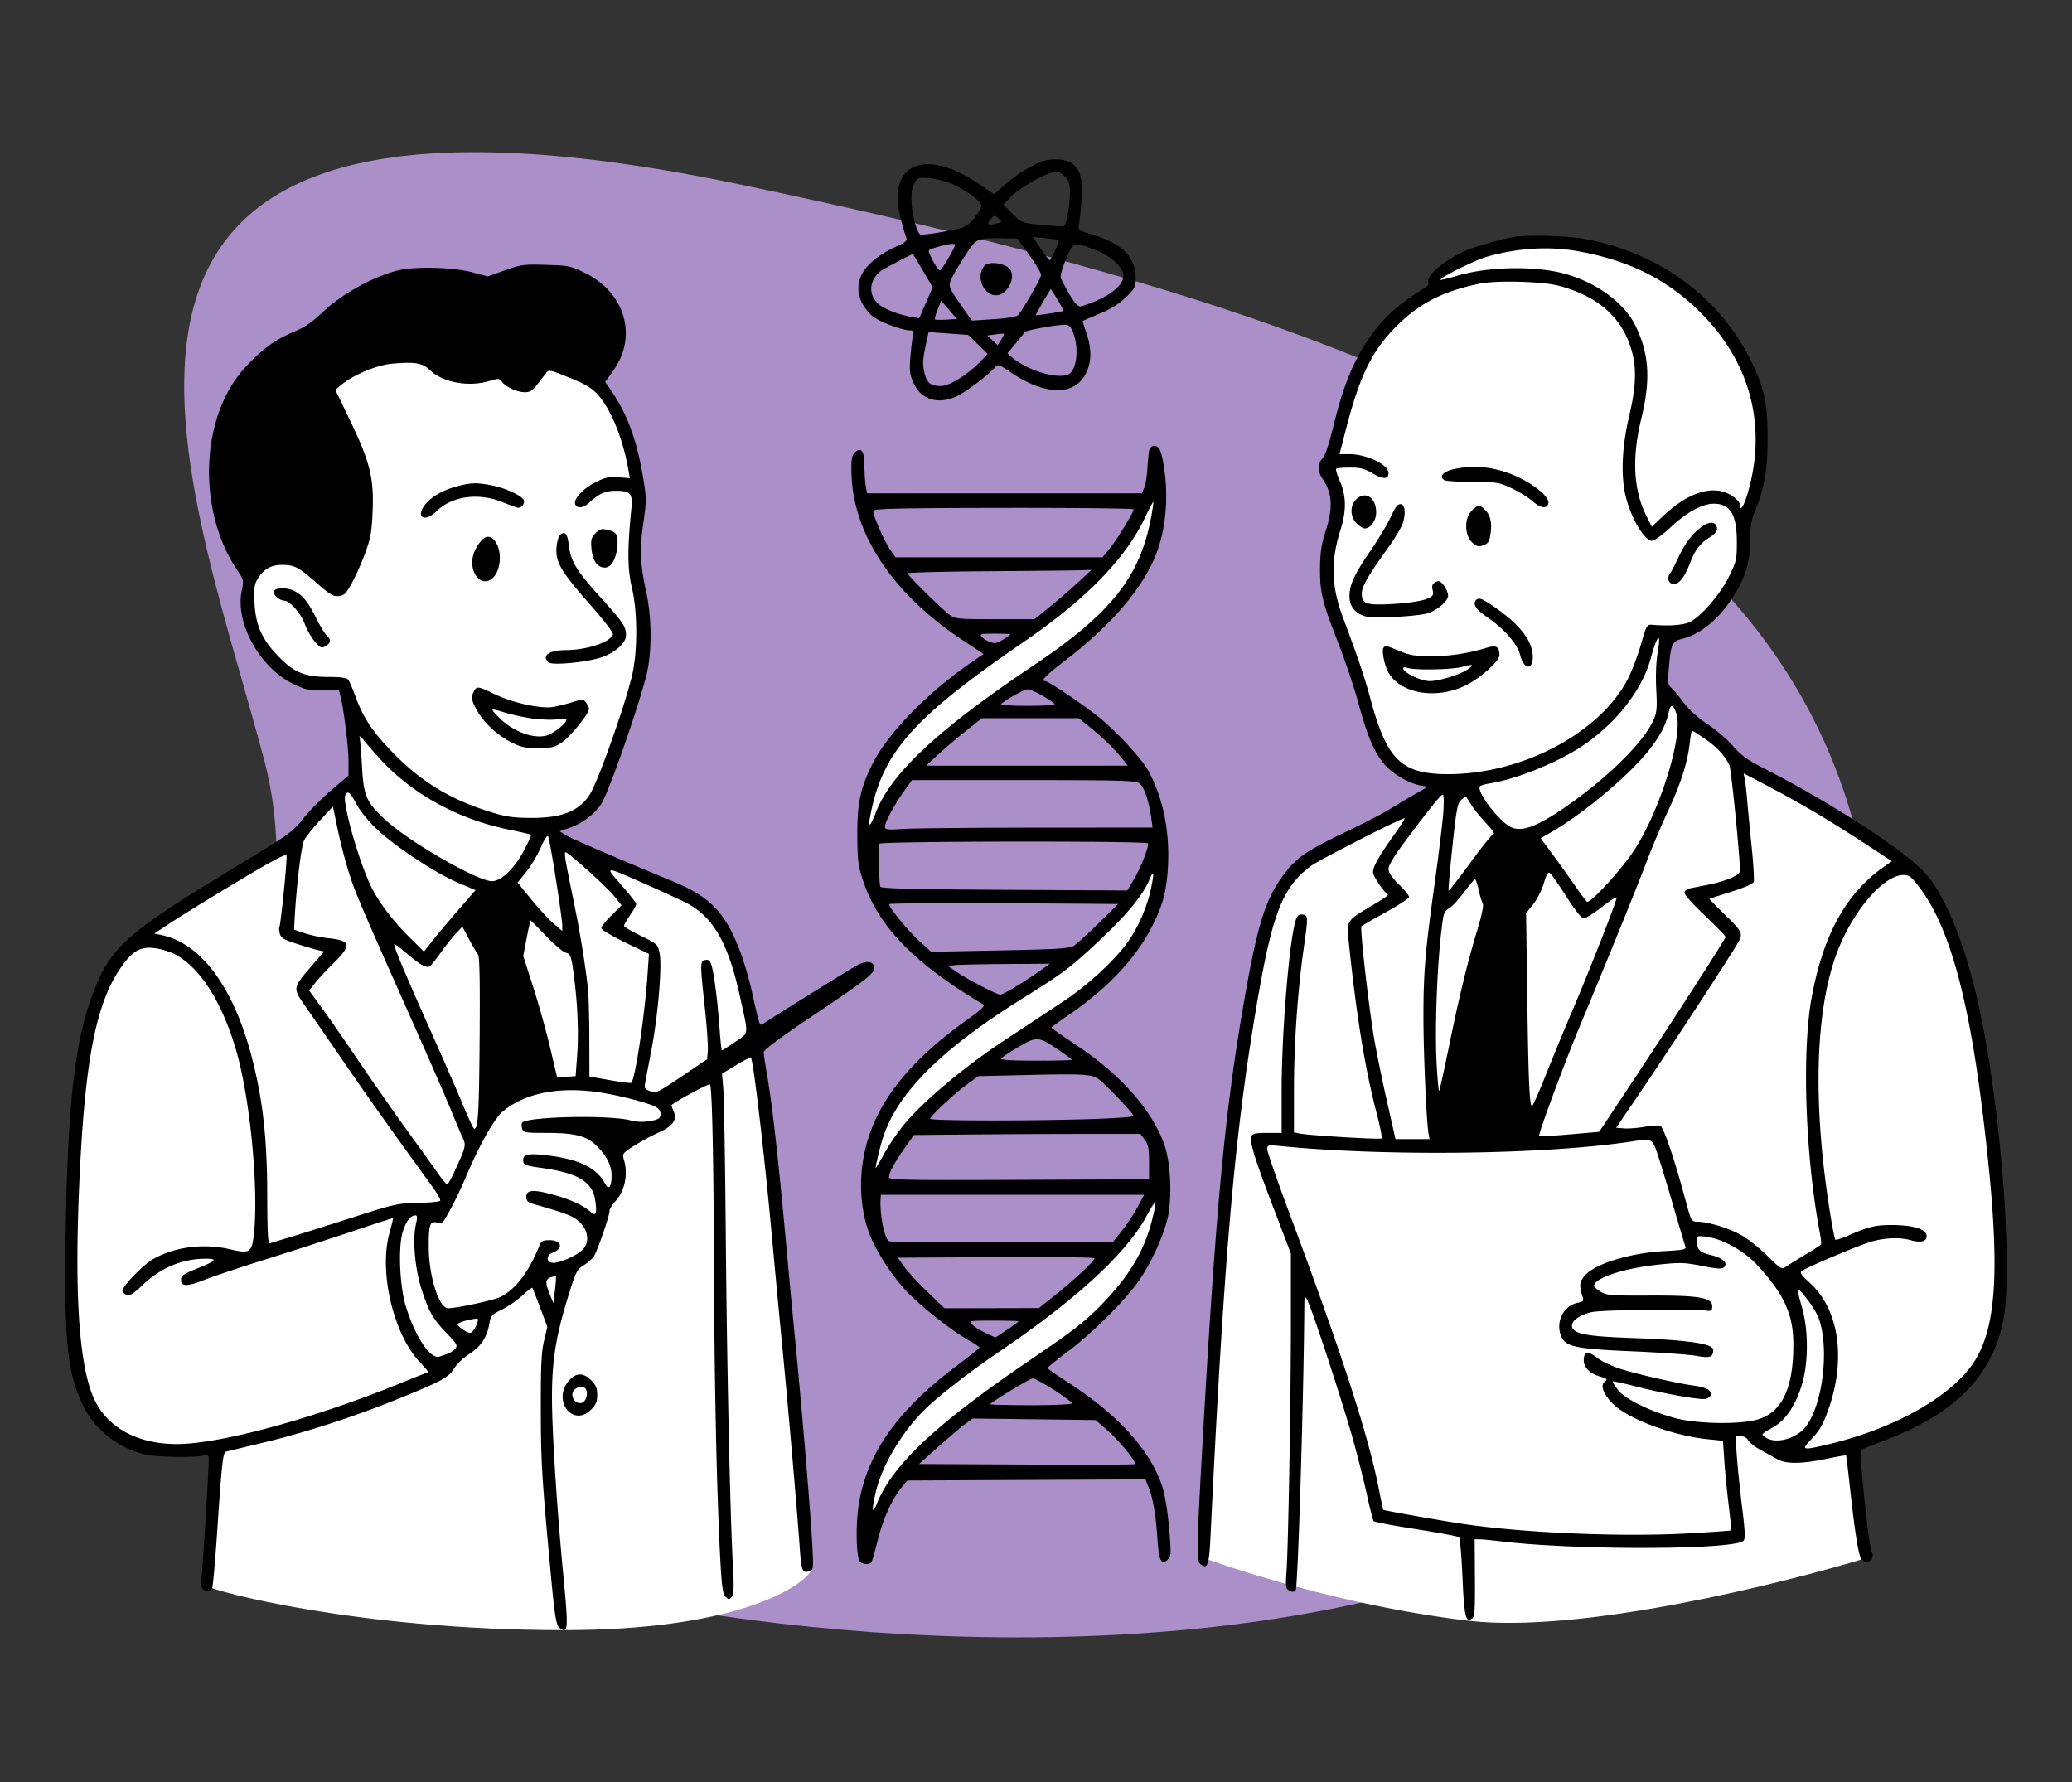
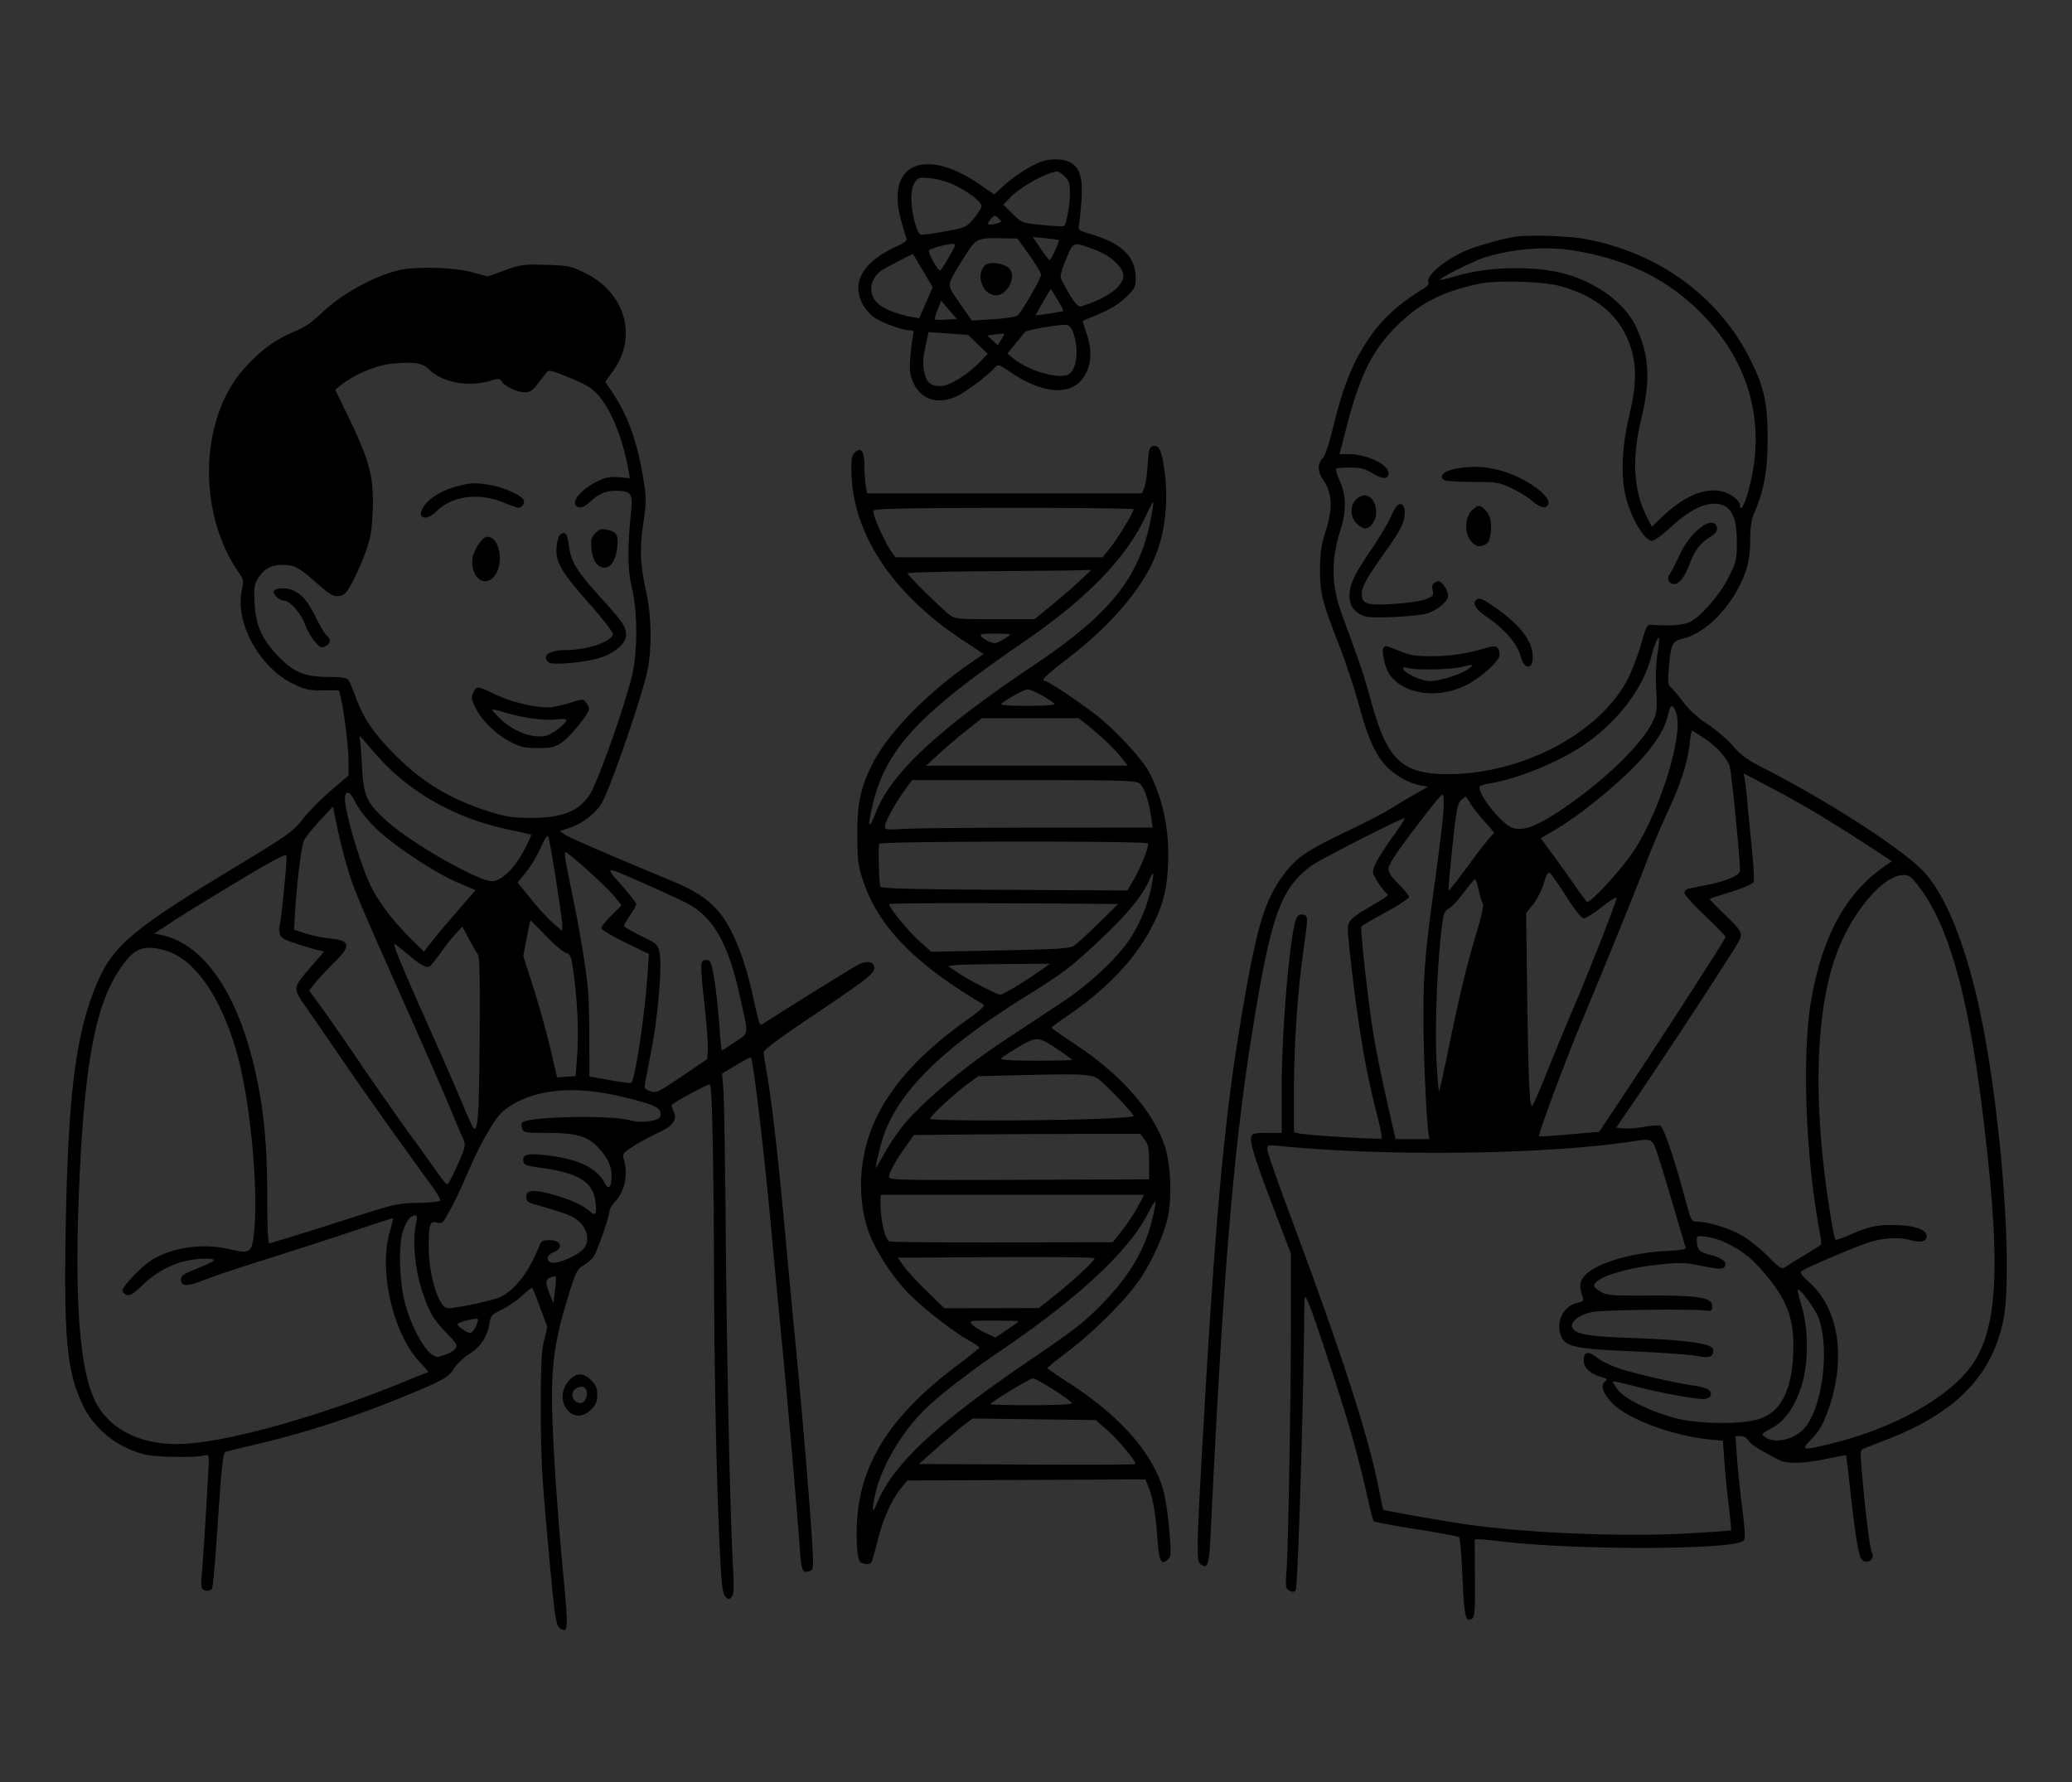
<svg xmlns="http://www.w3.org/2000/svg" width="286" height="246" viewBox="0 0 286 246" fill="none">
  <rect x="0" y="0" width="286" height="246" fill="#333333" stroke="none" />
-   <path fill-rule="evenodd" clip-rule="evenodd" d="M39.92 204.589c-36.72-25.53 7.258-59.361-3.485-99.813C25.692 64.323-.33 4.007 102.33 25.499 206.345 47.275 272.316 75.315 256.725 162.17c-15.59 86.854-180.086 67.949-216.805 42.419z" fill="#AB8FC8" />
-   <path d="M44.184 63.978l1.654 10.407-4.962 1.095-6.617 3.286v6.572l3.309 6.025 4.962 3.286h4.962l1.103 3.834.55 9.311-4.41 3.286-3.86 4.929-5.513 3.286-11.578 7.12-3.308 2.739-4.962 4.381-2.757 7.668-1.654 6.572L10 160.92v20.812l1.103 9.311 3.308 6.025 7.719 3.286 6.616-.548 1.103.548c-.552 6.024-1.544 18.183-1.103 18.621.551.548 20.4 6.025 49.07 6.025 22.936 0 32.346-5.477 34.184-8.215l-.551-6.025-2.206-24.646-2.205-20.812-1.654-17.527-2.206-11.501-2.205-5.477-2.205-4.382-3.308-2.738-11.027-4.382-7.168-3.286-1.103-2.191 4.962-2.19 2.206-3.286 2.205-5.477 2.757-9.311 1.103-7.12-1.103-5.477-.551-4.93.55-7.667-.55-4.382-2.206-6.024-3.308-4.93v-2.19l-7.719-2.739L64.584 47l-15.438 1.643-7.719 6.572 2.757 8.763zM205.05 35.093l-4.95 2.187-1.65 1.64v1.094l-4.4 2.734-3.85 3.827-3.3 6.014-2.2 6.561-1.65 5.468 1.65 5.467-1.65 6.014v4.92l2.75 8.749 2.75 7.654 2.75 7.654 4.4 2.734 2.75.547-.55 1.64-8.8 4.374-9.35 4.921-3.3 3.827-2.75 11.481-2.75 13.669-1.65 14.762-1.1 14.762-1.1 18.589-1.1 18.589c5.867 2.187 21.45 6.999 36.85 8.748 15.4 1.75 43.083-5.103 55-8.748l-1.65-11.481-.55-4.374 4.4-1.64 6.6-3.281 4.4-3.28 2.75-3.281 1.65-3.28.55-5.468v-8.201l-.55-12.575-1.65-13.668-2.75-9.842-2.2-6.561-2.2-4.92-3.3-3.281-4.95-3.827-13.75-7.654-5.5-3.827-2.75-2.734-3.3-2.734-2.2-2.187h-1.1l-.55-3.827.55-2.734.55-2.733 3.3-.547 3.3-2.734 2.2-3.28 1.65-4.92v-3.281l2.2-7.108V57.51l-1.1-3.827-1.65-3.828-3.3-5.467-5.5-4.92-5.5-2.734-4.95-2.187-4.4-.547h-6.05l-5.5 1.093zm-44.61 36.301L159.88 67l-3.92 7.14-5.04 5.493-7.28 6.59-11.76 8.24-8.4 7.139-3.92 6.591-.56 5.493 1.12 1.647 3.36-7.14 3.92-3.845 6.72-5.492 7.28-5.492 12.32-8.788 3.92-5.493 2.8-7.69zm-1.12 53.826l1.12-5.493-1.12-.549-1.68 3.845-8.96 8.788-9.52 6.041-5.6 4.394-7.28 5.493-4.48 5.492-2.24 7.689.56 2.197 2.8-4.394 5.04-6.041 5.04-3.845 7.28-5.492 12.88-8.239 3.36-4.394 2.8-5.492zm.56 45.587l1.12-5.493-.56-.549-3.36 4.394-3.92 3.845-3.92 4.394-7.84 6.041-10.64 7.141-5.6 5.492-3.92 5.492-1.68 4.944V212l3.36-6.591 4.48-5.492 6.72-5.493 7.28-4.943 11.2-8.239 3.92-4.943 3.36-5.492z" fill="#fff" />
  <path fill-rule="evenodd" clip-rule="evenodd" d="M143.936 22.245c-1.301.394-3.801 1.951-5.293 3.297l-1.422 1.283-1.932-1.33c-7.622-5.247-12.994-2.93-10.959 4.726.312 1.175.66 2.347.773 2.605.162.369-.133.624-1.381 1.198-4.545 2.088-6.212 4.882-4.695 7.867.311.611.981 1.428 1.49 1.816.981.747 4.043 1.891 5.062 1.891.519 0 .583.116.431.783-.098.43-.257 1.752-.354 2.937-.147 1.809-.082 2.365.41 3.48 1.04 2.36 3.354 3.099 5.973 1.906 1.222-.557 4.245-2.819 5.231-3.915.505-.562.526-.556 2.322.653 4.704 3.166 8.711 3.215 10.289.126.802-1.57.827-3.454.075-5.6-.31-.887-.534-1.637-.497-1.67.037-.032 1.08-.479 2.316-.993 1.524-.633 2.69-1.361 3.617-2.258 1.257-1.215 1.369-1.434 1.369-2.67 0-2.867-1.848-4.733-5.904-5.962-2.053-.621-2.072-.636-1.912-1.482.089-.47.24-2.017.337-3.44.202-2.983-.248-4.4-1.623-5.115-.863-.447-2.492-.505-3.723-.133zm3.05 2.126c.571.573.697.982.697 2.264 0 1.69-.482 4.354-.826 4.567-.116.073-1.478.004-3.027-.152-2.812-.285-2.815-.286-4.081-1.547l-1.267-1.263.906-.939c1.467-1.518 5.173-3.57 6.534-3.616.203-.007.681.302 1.064.686zm-15.42 1.088c2.056.96 3.92 2.384 3.909 2.985-.004.273-.488 1.053-1.073 1.733-1.041 1.208-1.135 1.25-4.035 1.782-1.632.3-3.123.487-3.311.414-.508-.194-1.236-2.99-1.257-4.828-.013-1.062.145-1.856.466-2.348.454-.696.592-.734 2.14-.593.911.082 2.333.467 3.161.855zm5.896 5.414c-1.138.296-1.365.084-.701-.652.493-.546.543-.55 1.062-.079.531.483.522.5-.361.73zM208.96 32.7c-1.736.305-5.177 1.273-6.43 1.809-3.175 1.358-5.881 3.664-5.338 4.548.086.138-.2.469-.634.736-3.341 2.054-5.549 4.016-7.302 6.49-2.418 3.409-3.825 6.824-5.272 12.794-.553 2.285-1.088 3.854-1.429 4.197-.689.69-.697 1.806-.022 2.781 1.372 1.979 1.494 4.03.435 7.305-.567 1.755-.743 2.9-.763 4.983-.033 3.372.286 4.696 2.511 10.394.978 2.506 2.243 6.286 2.811 8.4 1.2 4.471 2.244 6.884 3.656 8.453 1.167 1.297 3.26 2.516 4.817 2.806l1.082.201-2.075 1.193c-1.142.655-2.637 1.55-3.324 1.989-.687.438-3.334 1.798-5.883 3.023-5.495 2.641-6.82 3.544-8.539 5.823-2.702 3.583-3.78 7.166-5.869 19.509-2.342 13.842-3.588 27.212-5.255 56.381-.97 16.962-1.018 18.882-.484 19.326 1.02.85 1.242.257 1.439-3.856 1.794-37.272 3.213-54.087 5.994-71.022 2.409-14.666 3.723-18.271 7.8-21.392 1.081-.828 12.81-6.812 12.992-6.629.062.062-.514.984-1.28 2.049-2.388 3.319-3.255 4.909-3.049 5.59.193.64 1.451 2.473 1.916 2.793.273.188.104.311-2.803 2.042-2.597 1.547-2.774 1.821-2.558 3.953 1.059 10.432 2.281 18.022 3.901 24.228.482 1.845.798 3.434.701 3.531-.181.182-9.941-.403-11.321-.678l-.78-.156.002-6.015c.002-6.166.504-13.455 1.327-19.257.644-4.538.64-4.68-.123-4.789-.465-.067-.711.103-.91.629-.896 2.364-1.998 15.438-1.998 23.696v5.807h-1.995c-1.581 0-2.031.096-2.172.464-.284.742.395 2.954 3 9.787l2.444 6.407v9.397c0 10.755-.356 31.054-.605 34.499-.153 2.127-.119 2.348.402 2.628.421.226.645.213.863-.051.307-.371 1.102-26.324 1.193-38.927.013-1.764.032-1.816.417-1.105.626 1.156 4.789 13.82 6.222 18.931.708 2.521 1.615 6.109 2.016 7.973.401 1.863.823 3.484.939 3.601.116.117 2.758.611 5.871 1.098 3.114.487 5.767.985 5.897 1.106.13.122.343 2.622.473 5.556.24 5.413.431 6.243 1.308 5.687.377-.238.437-1.069.407-5.617l-.035-5.338h.657c.361 0 1.675.124 2.919.276 10.27 1.254 32.225 1.201 33.529-.08.269-.265.229-1.264-.188-4.61-.293-2.349-.619-5.52-.726-7.047l-.193-2.776h.726c.436 0 .847.227 1.03.569.167.314.949.923 1.737 1.353.788.43 1.837 1.007 2.33 1.28 1.18.656 3.326.635 6.699-.064 1.475-.305 2.71-.527 2.744-.493.034.034.269 1.983.524 4.332.667 6.157 1.201 9.52 1.585 9.985.718.869 1.971.05 1.442-.941-.271-.508-.916-5.77-1.402-11.426-.217-2.532-.2-2.677.354-2.903.32-.131 1.795-.709 3.277-1.285 9.312-3.617 14.29-8.697 15.885-16.211 1.396-6.576-.134-27.891-3.014-42.001-1.993-9.76-4.938-17.111-8.146-20.331-3.249-3.261-13.21-9.646-22.172-14.212-1.971-1.005-2.872-1.671-3.954-2.926-.771-.893-2.339-2.238-3.486-2.99-1.338-.876-2.532-1.958-3.334-3.02-.687-.91-1.465-1.835-1.729-2.056-.404-.34-.45-.736-.297-2.563.296-3.516.424-3.786 1.986-4.186 2.599-.666 5.331-3.053 7.253-6.337 1.46-2.493 2.001-4.476 2.001-7.327 0-1.64.157-2.716.522-3.579 1.406-3.325 1.874-5.907 1.876-10.346.002-5.047-.502-7.257-2.575-11.285-4.419-8.589-12.787-14.55-22.911-16.322-2.31-.404-7.808-.542-9.537-.239zm-66.89 2.504c.897 1.253 1.632 2.48 1.636 2.729.005.445-2.565 4.92-3.209 5.587-.191.197-1.613.426-3.34.538l-3.007.194-1.281-1.82c-2.041-2.897-2.058-2.951-1.347-4.327.339-.656 1.182-2.05 1.874-3.098 1.405-2.128 1.501-2.169 5.063-2.112l1.982.03 1.629 2.279zm4.072-2.07c.133.135-1.072 2.782-1.261 2.77-.098-.005-.662-.727-1.254-1.602l-1.077-1.592 1.756.172c.966.095 1.792.209 1.836.253zm-15.148 2.346c-.573 1.013-1.133 1.846-1.243 1.85-.326.015-1.73-2.56-1.516-2.78.251-.257 2.379-.848 3.184-.885.586-.026.565.065-.425 1.815zm20.242-.964c2.067.772 3.823 2.4 3.823 3.546 0 1.474-2.32 3.156-5.816 4.218-.54.164-1.272-.839-2.788-3.815-.156-.306.077-1.21.688-2.67 1.049-2.51.913-2.467 4.093-1.28zm66.411.13c6.764 1.178 11.993 3.672 16.392 7.819 7.422 6.997 9.973 16.038 7.211 25.556-.542 1.87-1.083 2.698-1.083 1.658 0-.224-.336-.671-.747-.996-2.48-1.958-6.137-.998-9.937 2.61l-1.481 1.405-.728-1.443c-1.81-3.586-2.049-8.017-.725-13.46 1.307-5.371 1.096-8.882-.768-12.767-1.538-3.207-5.427-6.068-9.87-7.263-4.044-1.087-10.378-.978-14.609.253-1.326.385-2.452.658-2.504.607-.217-.218 4.772-2.705 6.333-3.157 4.229-1.224 8.569-1.51 12.516-.822zm-90.257 2.708l1.349 2.293-.931 2.143-.931 2.144-1.016-.18c-1.847-.325-3.716-1.046-4.561-1.76-1.486-1.254-1.37-3.278.262-4.585.326-.262 4.207-2.305 4.449-2.343.016-.002.637 1.027 1.379 2.288zm8.559-.725c-1.334 1.339-.294 4.127 1.539 4.127 1.642 0 2.917-2.738 1.755-3.769-.794-.704-2.739-.915-3.294-.358zm-66.246.676l-2.375.847-2.164-.575c-2.643-.703-7.91-.833-10.24-.253-3.459.862-7.831 3.304-10.506 5.868-1.342 1.287-2.4 2.001-3.89 2.624-2.54 1.062-4.328 2.365-6.613 4.817-6.3 6.76-6.795 19.828-1.068 28.22.794 1.163.819 1.29.523 2.673-.94 4.398 2.436 10.561 7.026 12.83 1.644.812 2.17.93 4.142.935l2.258.005.214.85c.459 1.828 1.096 7.003 1.096 8.898v1.998l-2.35 2.002c-1.292 1.101-2.983 2.796-3.758 3.767-1.661 2.08-1.866 2.227-9.808 7.036-13.998 8.475-16.629 10.706-18.854 15.99-2.92 6.932-3.978 15.484-4.282 34.637-.234 14.683.243 19.195 2.504 23.701 1.643 3.275 4.897 5.777 8.594 6.609 1.514.341 6.755.421 7.94.122.656-.165.723-.101.723.684 0 1.285-.815 14.524-.98 15.919-.078.662-.067 1.399.024 1.637.196.513 1.118.577 1.413.098.114-.184.434-3.74.712-7.901.623-9.329.79-10.858 1.202-10.973.178-.05 2.532-.621 5.23-1.268 5.748-1.38 12.455-3.559 18.547-6.027 6.018-2.437 6.925-2.931 7.727-4.207.377-.598 1.341-1.511 2.143-2.027 1.573-1.013 2.43-2.335 2.728-4.208.161-1.013.325-1.192 1.716-1.877.846-.416 2.112-1.288 2.814-1.937.702-.65 1.324-1.13 1.383-1.068.058.062.55 1.302 1.092 2.755l.986 2.642-.457 1.914c-.36 1.512-.454 3.467-.445 9.317.01 7.295.14 9.523 1.29 21.926.676 7.306.812 8.101 1.457 8.51 1.023.647 1.06-.103.362-7.375-.896-9.329-1.567-19.856-1.567-24.577 0-5.355.593-8.81 2.583-15.045.726-2.276.956-2.683 1.799-3.182.531-.315 1.16-.871 1.397-1.235.506-.778 2.164-5.57 2.164-6.254 0-.259.36-.857.799-1.328 1.292-1.389 1.779-3.682 1.206-5.686-.259-.908-.23-.949 1.347-1.963a31.426 31.426 0 013.387-1.836c2.053-.926 2.645-1.774 2.09-2.995-.186-.412-.302-.782-.257-.823.584-.531 5.141-2.984 5.281-2.844.306.306.508 9.694.569 26.361.055 15.327.383 30.138.867 39.232.196 3.668.346 4.753.707 5.116.402.403.507.408.852.043.322-.34.352-1.2.165-4.688-.382-7.146-.821-27.803-.975-45.988-.081-9.475-.23-18.203-.329-19.395l-.181-2.168 1.94-1.167c1.067-.641 1.985-1.121 2.04-1.066.341.342 1.879 13.437 2.913 24.793.328 3.602.968 10.393 1.424 15.092.817 8.431 2.033 22.468 2.408 27.796.222 3.154.368 3.528 1.272 3.24.637-.203.642-.241.458-3.702-.231-4.343-1.384-18.163-2.303-27.619a1947.48 1947.48 0 01-1-10.536c-1.292-14.343-2.178-22.355-2.977-26.909-.234-1.331-.425-2.632-.425-2.891 0-.297 2.326-2.031 6.301-4.698 7.977-5.352 9.079-6.215 8.964-7.024-.115-.808-1.052-.938-2.267-.315-.761.389-10.448 6.404-12.911 8.016-.705.461-.542.882-1.783-4.62-.353-1.566-1.063-3.955-1.578-5.309-2.032-5.34-4.098-7.48-9.3-9.634-8.18-3.388-14.19-5.985-14.843-6.414l-.744-.489 1.412-.48c1.696-.576 3.512-1.962 4.347-3.318 1.18-1.916 5.754-15.2 6.399-18.583.585-3.071.503-7.373-.202-10.588-.85-3.875-.938-5.963-.404-9.598.433-2.95.433-3.403.01-5.98-.885-5.382-2.172-8.93-4.447-12.257l-.828-1.212 1.134-1.59c3.343-4.685 1.62-10.696-3.842-13.405-2.04-1.012-2.294-1.066-5.446-1.16-3.08-.093-3.47-.042-5.682.747zm145.64 2.179c5.247 1.452 8.457 4.28 9.798 8.635.796 2.585.715 5.185-.294 9.438-.927 3.908-1.122 7.807-.53 10.593.651 3.064 2.612 6.492 3.713 6.492.309 0 1.45-.825 2.535-1.834 2.323-2.158 4.416-3.296 6.04-3.283 2.236.018 3.133 1.527 3.135 5.274.001 2.415-.068 2.716-1.085 4.782-1.207 2.452-3.878 5.546-5.422 6.281-.883.42-2.846.567-5.101.38-.818-.067-.841-.028-1.644 2.761-.448 1.556-1.27 3.7-1.827 4.763-3.891 7.432-14.511 13.054-24.716 13.084-6.435.019-8.477-1.915-10.711-10.14-.904-3.33-1.537-5.21-3.907-11.602-1.568-4.227-1.66-7.637-.323-11.888.884-2.806.847-4.766-.131-6.984-.33-.75-.525-1.44-.432-1.534.093-.093.956-.168 1.918-.168 1.408.001 2.017.159 3.116.806 1.46.86 2.18.838 2.18-.067 0-1.146-3.012-2.59-5.402-2.59h-1.359l.941-3.631c1.865-7.196 3.518-10.572 6.809-13.91 3.18-3.225 6.39-4.893 11.494-5.973 2.426-.514 8.865-.333 11.205.315zm-69.37 1.873c.49.8.843 1.503.783 1.563-.105.105-3.714.657-3.795.58-.043-.041 1.995-3.567 2.073-3.586.026-.007.448.643.939 1.443zm-15.343 2.761c-.798.048-1.505.032-1.572-.035-.068-.068.097-.675.366-1.348l.488-1.225 1.084 1.26 1.084 1.26-1.45.088zm17.545 1.906c.829 2.339.385 5.325-.85 5.719-1.702.542-5.481-.64-7.576-2.37l-.699-.578 1.124-1.363c.619-.75 1.196-1.467 1.281-1.594.185-.275 4.657-1.07 5.634-1 .522.036.777.315 1.086 1.186zm-13.188 1.513l1.347 1.312-1.063 1.099c-1.754 1.812-4.239 3.337-5.439 3.337-1.384 0-1.931-.462-2.245-1.9-.268-1.222-.227-1.804.289-4.175l.3-1.376 2.732.195 2.732.196 1.347 1.312zm3.206-.64l-.488.747-.711-.668-.712-.667 1.091-.152c.599-.083 1.139-.12 1.199-.08.06.04-.11.408-.379.82zm-78.898 4.146c1.777 1.744 5.366 2.414 8.252 1.542 1.277-.385 1.4-.378 1.737.106.493.706 2.122 1.449 3.18 1.449.66 0 1.056-.246 1.66-1.026l1.217-1.577c.416-.54.49-.526 3.262.595 2.22.898 3.072 1.408 3.916 2.343 1.86 2.061 3.51 6.176 4.27 10.65l.15.876-1.54-.128c-1.26-.105-1.823.01-3.091.633-1.677.823-3.075 2.24-2.935 2.974.141.736 1.07.714 1.883-.043 1.39-1.297 2.267-1.695 3.733-1.695 2.042 0 2.365.37 2.157 2.475-.556 5.637-.538 8.267.073 10.882.744 3.178.809 8.059.155 11.522-.654 3.46-4.794 15.265-5.988 17.077-1.503 2.28-3.805 3.195-8.03 3.193-2.395-.002-3.457-.147-5.411-.743-5.62-1.713-9.672-4.141-13.597-8.144-2.905-2.962-4.215-4.922-5.303-7.93-.38-1.053-.827-2.077-.992-2.276-.198-.24-1.088-.363-2.626-.363-3.305 0-4.73-.559-6.845-2.682-2.388-2.4-3.31-4.423-3.451-7.569-.092-2.053-.022-2.558.462-3.33.841-1.34 1.87-1.906 3.424-1.883 1.673.026 2.175.296 4.77 2.567 1.74 1.523 2.23 1.81 2.963 1.737.746-.074 1.02-.345 1.822-1.796.52-.94 1.345-2.798 1.834-4.129.757-2.06.91-2.93 1.033-5.843.188-4.499-.386-6.795-3.126-12.484l-2.039-4.232.845-.68c1.795-1.441 4.886-2.725 7.027-2.917 3.088-.277 4.185-.096 5.149.85zm99.328 11.14c-.073.353-.185 1.474-.247 2.492-.061 1.018-.256 2.204-.431 2.634l-.319.783h-37.955l-.176-1.067c-.096-.588-.177-1.873-.179-2.857-.003-1.965-.486-2.547-1.372-1.656-.378.38-.462.953-.414 2.815.219 8.41 5.703 16.648 15.317 23.008l2.927 1.936-1.351.916c-6.19 4.196-11.81 9.912-13.979 14.218-1.666 3.308-2.125 5.449-2.106 9.814.016 3.524.106 4.251.772 6.27 2.105 6.375 7.062 11.489 16.628 17.154.288.17-.332.752-2.27 2.132-8.995 6.402-13.593 12.85-14.466 20.282-.364 3.096-.056 6.233.873 8.886.827 2.362 2.957 5.764 5.05 8.066 1.885 2.073 6.327 5.602 8.819 7.007.801.452 1.456.891 1.456.976 0 .085-1.436 1.234-3.191 2.553-8.062 6.057-12.229 11.899-13.43 18.828-.453 2.61-.439 6.859.026 8.007.212.522 1.409.688 1.689.234.089-.145.48-1.523.868-3.061.748-2.962 1.93-5.578 3.262-7.215l.806-.992 16.441-.078 16.441-.078.435 1.089c.602 1.511.986 3.771 1.22 7.178.21 3.063.541 3.684 1.47 2.752.411-.412.426-.863.142-4.239-.18-2.14-.57-4.579-.9-5.628-1.589-5.049-6.029-9.999-13.029-14.522-1.575-1.018-2.87-1.916-2.876-1.995-.007-.079 1.335-1.163 2.981-2.409 3.438-2.602 7.966-7.151 9.753-9.8 1.726-2.556 3.381-6.235 3.895-8.654.589-2.779.382-7.387-.442-9.82-1.623-4.792-6.004-9.784-12.178-13.879-1.89-1.253-3.436-2.342-3.435-2.42 0-.078 1.037-.847 2.304-1.709 5.135-3.49 9.042-7.556 11.296-11.751 1.676-3.12 2.276-5.256 2.466-8.783.261-4.85-.658-9.383-2.664-13.14-.91-1.703-4.515-5.602-7.033-7.606-2.137-1.7-6.828-4.85-7.225-4.85-.742 0-.064-.683 3.09-3.118 6.175-4.768 10.496-9.895 12.25-14.536 1.257-3.323 1.657-7.541 1.089-11.478-.375-2.599-.681-3.329-1.396-3.329-.36 0-.617.235-.702.64zm41.972 2.592c-1.427.333-1.993 1.024-1.227 1.5.202.124 1.964.233 3.916.24 3.369.01 3.643.056 5.406.895 1.022.486 2.327 1.297 2.9 1.802 1.103.972 1.98 1.06 2.143.214.146-.762-1.782-2.427-4.081-3.523-3.017-1.438-6.086-1.82-9.057-1.128zM63.284 67.071c-1.95.485-3.615 1.396-4.517 2.472-1.51 1.801-.207 2.68 1.499 1.01 2.143-2.1 5.796-2.59 9.14-1.227 1.026.418 1.99.76 2.141.76.472 0 .92-.618.758-1.044-.238-.623-2.612-1.717-4.475-2.062-2.034-.378-2.717-.364-4.546.09zM187.127 69c-.814.877-.76 2.353.118 3.234.383.385.894.7 1.135.7.808 0 1.573-1.079 1.573-2.215 0-2.098-1.581-3.06-2.826-1.719zm-28.256 2.503c-1.548 8.155-5.545 13.186-16.103 20.266-13.354 8.955-19.805 14.979-21.912 20.46-.651 1.693-1.031 2.087-.813.845 1.588-9.057 5.698-13.789 21.257-24.47 8.692-5.966 14.058-11.477 16.781-17.234.563-1.188 1.061-2.121 1.108-2.075.046.047-.096 1.04-.318 2.208zm34.037-1.769c-.17.115-.629.914-1.022 1.775-.392.862-1.573 2.825-2.623 4.364-2.334 3.418-2.984 4.809-2.992 6.398-.007 1.443.795 2.43 2.298 2.83 1.169.31 7.463-.052 8.628-.497 1.41-.538 2.685-1.674 2.685-2.392 0-.363-.264-.997-.587-1.41-.488-.621-.684-.697-1.153-.445-.437.235-.526.485-.391 1.102.158.723.069.84-.948 1.248-.637.256-2.52.535-4.358.645-3.828.23-4.478.024-4.478-1.415 0-.99.834-2.432 3.78-6.536.881-1.227 1.744-2.707 1.917-3.287.512-1.715.113-2.97-.756-2.38zm10.224.766c-1.007 1.01-.997 3.296.017 4.315.524.525.884.665 1.348.524.929-.281 1.087-.506 1.258-1.785.194-1.449-.053-2.468-.773-3.19-.728-.73-1.008-.71-1.85.136zm-46.655-.202c0 .413-2.301 4.182-3.302 5.408l-.991 1.214h-28.577l-.603-.851c-.927-1.307-2.615-5.134-2.452-5.56.119-.31 3.409-.385 18.035-.407 9.84-.015 17.89.074 17.89.196zm78.41 2.411c-1.33.985-2.284 2.242-3.223 4.248-.467.997-.999 2.02-1.183 2.273-.443.61-.118 1.391.578 1.391.71 0 1.5-1.011 2.153-2.755.703-1.877 1.423-2.843 2.747-3.682.838-.531 1.1-.87 1.034-1.337-.123-.866-1.042-.926-2.106-.138zm-152.716.913c-.566.605-.643.921-.526 2.149.156 1.62.828 2.572 1.819 2.572.909 0 1.596-1.165 1.744-2.956.136-1.642-.09-1.984-1.51-2.288-.695-.15-.994-.046-1.527.523zm-4.812.14c-.216.137-.455.895-.53 1.685-.2 2.08.525 3.345 4.51 7.867 2.064 2.343 3.356 4.036 3.263 4.278-.408 1.068-3.607 2.123-6.477 2.135-2.341.011-3.447.808-2.368 1.707.52.433 5.295-.03 7.26-.704 1.908-.654 3.388-1.977 3.388-3.03 0-1.227-.346-1.747-3.453-5.18-3.354-3.705-4.152-5-4.425-7.178-.211-1.68-.467-2.026-1.168-1.58zm-10.876.808c-1.309 1.498-1.656 3.218-.933 4.622.883 1.713 2.71 1.227 3.272-.872.715-2.665-.952-5.338-2.34-3.75zm82.476 5.672a94.893 94.893 0 01-3.929 3.404l-2.227 1.816h-5.465c-5.156 0-5.512-.035-6.284-.614-1.125-.844-5.783-5.446-5.783-5.712 0-.12 5.011-.252 11.135-.294 6.124-.043 11.837-.103 12.695-.133l1.56-.055-1.702 1.588zM37.794 81.611c-.165.432.785 1.29 1.43 1.29.75 0 2.32 1.76 2.824 3.168.285.796.909 1.901 1.386 2.456.77.894.938.97 1.494.671.736-.395.803-.953.176-1.475-.248-.206-.9-1.279-1.45-2.384-1.11-2.232-1.84-3.15-2.98-3.745-1.018-.532-2.674-.52-2.88.02zm165.965 1.195c-.534.535-.059 1.3 1.442 2.325 2.435 1.661 4.243 3.734 4.641 5.317.525 2.094 1.859 2.067 1.718-.036-.141-2.109-1.838-4.243-5.271-6.63-1.658-1.153-2.161-1.347-2.53-.976zm-64.303 4.765c0 .063-.467.39-1.037.728-.883.523-1.155.565-1.835.282-.439-.182-.945-.51-1.125-.728-.276-.333.018-.397 1.834-.397 1.189 0 2.163.052 2.163.115zm89.338 2.617c-.203 1.166-.274 3.15-.179 4.964.137 2.604.083 3.193-.394 4.262-1.289 2.888-5.88 7.511-11.317 11.394-4.522 3.229-6.836 4.142-8.42 3.32-1.641-.852-4.668-4.848-4.222-5.572.081-.131.692-.322 1.359-.425 3.708-.574 9.541-2.95 12.953-5.277 4.588-3.13 8.092-7.643 9.268-11.94.945-3.45 1.497-3.872.952-.727zm-37.845-.743c-.229.371.119 2.235.592 3.174 1.537 3.05 6.495 4.004 10.642 2.045 2.048-.967 4.794-3.395 4.787-4.232-.009-1.184-.423-1.426-1.753-1.026-2.654.798-5.029 1.162-7.604 1.166-2.224.002-2.993-.12-4.398-.7-1.922-.796-2.027-.815-2.266-.427zm11.77 2.858c-.911.723-4.005 1.703-5.375 1.703-1.119 0-3.44-1.06-3.64-1.663-.087-.262.094-.296.689-.13 1.091.306 5.925.211 7.333-.143 1.66-.417 1.778-.39.993.233zM65.422 95.411c-.418.783-.372 1.16.3 2.443.895 1.705 2.749 3.497 4.654 4.497 1.465.77 2.002.895 3.85.901 1.88.007 2.298-.091 3.334-.779 1.138-.756 3.739-3.973 3.739-4.626 0-.173-.179-.56-.396-.858-.381-.523-.453-.526-1.915-.066-.836.262-2.049.56-2.696.662-1.676.265-5.523-.581-7.95-1.747-2.366-1.137-2.53-1.161-2.92-.427zm78.461.605c.835.48 1.592.992 1.683 1.14.099.161-1.379.267-3.739.267-2.283 0-3.792-.105-3.634-.253.683-.64 3.161-2.015 3.639-2.02.293-.003 1.216.387 2.051.866zm87.531 2.575c.903 3.024-2.271 13.255-5.797 18.686-1.69 2.605-5.86 7.197-6.533 7.197-.087 0-.841-.993-1.676-2.207a199.843 199.843 0 00-3.128-4.383l-1.609-2.176 1.794-1.053c4.272-2.507 10.499-7.76 13.072-11.026 1.673-2.123 2.396-3.513 2.821-5.423.248-1.116.652-.969 1.056.385zm-158.168.545c1.219.186 2.827.256 3.574.156.778-.103 1.358-.067 1.358.085 0 .492-1.937 1.976-2.838 2.175-1.846.407-4.442-.566-6.311-2.366-.585-.564-1.064-1.11-1.064-1.213 0-.104.69.04 1.533.319s2.53.659 3.748.844zm76.961 1.039c1.811 1.447 3.607 3.174 4.615 4.438l.852 1.067h-27.845l1.654-1.526c.91-.84 2.641-2.313 3.846-3.274l2.192-1.749h13.38l1.306 1.044zm85.139 1.805c1.582 1.079 2.658 2.23 3.356 3.591.252.491 1.465 12.579 1.465 14.596 0 .655-1.904 1.471-4.681 2.007-.937.181-1.99.391-2.341.466-.351.075-.638.346-.638.602s1.276 1.675 2.837 3.152c1.56 1.477 2.837 2.796 2.837 2.931 0 .268-7.907 12.534-13.759 21.346l-3.688 5.553-4.093.352c-2.252.194-4.14.307-4.196.251-.187-.189 3.542-10.227 5.879-15.824 3.517-8.426 7.758-18.876 9.076-22.366.651-1.723 1.93-4.737 2.843-6.699 1.772-3.81 2.692-6.698 2.998-9.414.105-.927.245-1.684.311-1.684s.874.513 1.794 1.14zm-182.842 2.819c4.466 4.845 10.755 8.282 17.782 9.719 1.605.329 2.964.643 3.02.7.056.056-.37 1.005-.949 2.109-1.325 2.53-3.159 4.3-4.457 4.299-1.956-.001-11.304-5.361-14.579-8.359-2.77-2.535-3.128-3.341-3.357-7.541-.106-1.932-.257-3.726-.335-3.986-.078-.26.218-.025.657.523.44.549 1.438 1.69 2.218 2.536zm199.01 7.911a263.013 263.013 0 016.438 4.069l3.176 2.085-1.19.846c-5.152 3.664-8.255 9.287-9.855 17.863-1.398 7.487-.903 21.97 1.114 32.599.148.78.221 1.497.162 1.593-.059.095-1.101.77-2.316 1.499-1.215.73-2.424 1.481-2.685 1.668-.406.291-.746.07-2.3-1.495-1.003-1.01-2.566-2.282-3.473-2.826-1.675-1.005-4.67-1.954-6.259-1.984-.875-.017-.876-.019-1.78-3.362-1.478-5.467-2.926-9.712-3.372-9.883-.229-.089-1.21-.022-2.179.147-.969.17-2.247.267-2.84.217l-1.079-.092 2.042-2.99c4.697-6.876 14.164-21.338 14.886-22.74.588-1.142.458-1.382-2.091-3.85-1.112-1.077-1.986-1.985-1.941-2.017.044-.031 1.396-.47 3.004-.974 1.715-.538 2.991-1.098 3.09-1.356.092-.242-.037-2.445-.287-4.897-.251-2.452-.53-5.355-.62-6.451-.091-1.096-.238-2.364-.327-2.817l-.161-.825 3.79 1.995c2.085 1.097 5.259 2.887 7.053 3.978zm-94.253-4.596c.652.459 1.311 2.364 1.645 4.756l.189 1.353-15.848.011c-8.717.006-17.029.084-18.473.173-2.386.147-2.624.116-2.624-.344 0-.609 1.402-3.172 2.755-5.037l.982-1.352h15.374c13.412 0 15.454.056 16 .44zm-108.128 2.763c.414.822 1.6 2.328 2.636 3.346 2.414 2.372 8.218 6.236 11.397 7.587l2.471 1.05-2.606 3.014c-1.434 1.658-3.035 3.568-3.559 4.246l-.952 1.233-1.962-1.945c-2.545-2.522-4.53-5.214-5.587-7.576-1.673-3.744-3.695-11.067-3.323-12.039.286-.748.724-.428 1.485 1.084zm150.087 1.282c-.099 1.37-.626 5.695-1.17 9.61-1.324 9.519-1.572 12.444-1.572 18.548 0 4.939.414 14.469.701 16.12l.136.783h-4.693l-1.205-5.339c-.662-2.936-1.455-6.831-1.762-8.654-.765-4.548-1.958-15.151-1.731-15.381.102-.102 1.621-.977 3.376-1.942 1.756-.966 3.192-1.911 3.192-2.102 0-.19-.638-.977-1.418-1.748-.971-.96-1.419-1.633-1.419-2.133 0-.473.827-1.835 2.341-3.858 3.461-4.625 4.863-6.362 5.149-6.38.145-.009.178 1.052.075 2.476zm3.82-1.139c.358.587 1.28 1.74 2.05 2.562.77.822 1.262 1.495 1.093 1.495-.169 0-1.616 1.791-3.216 3.981-1.599 2.188-2.956 3.932-3.014 3.874-.058-.058.176-2.778.52-6.045.533-5.067.707-6.012 1.183-6.437.307-.274.598-.498.646-.498.048 0 .38.48.738 1.068zm-154.913 9.325c.877 2.798 1.542 4.357 9.046 21.214 2.057 4.62 4.317 9.81 5.024 11.532.706 1.723 1.467 3.528 1.692 4.012.456.981.405 1.191-1.088 4.46-.483 1.057-.965 1.922-1.071 1.922-.107 0-.622-.609-1.145-1.353a910.76 910.76 0 00-4.248-5.908 445.042 445.042 0 01-6.667-9.539c-1.853-2.741-4.186-6.105-5.185-7.476l-1.815-2.492.852-1.067c.469-.587 1.628-1.832 2.577-2.767 2.451-2.417 2.31-3.076-.728-3.379-.96-.096-2.427-.402-3.263-.68l-1.52-.506.077-1.424c.254-4.676.913-10.129 1.32-10.92.251-.487 1.247-1.733 2.213-2.77l1.756-1.885.64 3.089c.353 1.699 1.042 4.371 1.533 5.937zm28.607 1.025c.482 3.068.877 5.929.877 6.357v.778l-1.206-1.035c-.663-.568-2.051-2.074-3.084-3.346l-1.879-2.311 1.184-1.459c.651-.802 1.556-2.316 2.011-3.364.498-1.148.905-1.765 1.024-1.552.109.194.591 2.863 1.073 5.932zm81.714-4.969c.239.221-.95 3.297-1.896 4.901l-.946 1.606-16.936-.091c-12.609-.069-16.991-.178-17.15-.428-.188-.297-.328-5.809-.15-5.94.474-.351 36.7-.397 37.078-.048zm-119.277 6.726c-.26 2.534-.529 4.7-.6 4.815-.07.114-.047.527.05.918.148.591.545.83 2.35 1.412 1.194.386 2.53.781 2.968.878l.797.177-1.748 2.033c-2.667 3.104-2.65 2.936-.615 5.853.955 1.369 3.362 4.859 5.348 7.756 3.094 4.513 6.679 9.555 11.963 16.827.672.925 1.153 1.795 1.068 1.932-.084.137-1.461.272-3.06.299-2.765.048-3.221.152-9.437 2.145-3.593 1.151-7.474 2.372-8.625 2.712-1.15.341-2.236.675-2.411.742-.23.089-.322-1.8-.333-6.785-.016-7.752-.604-13.006-2.108-18.829-2.495-9.663-6.963-15.758-12.416-16.936l-1.065-.23 2.554-1.671c1.404-.92 5.49-3.434 9.078-5.587 4.708-2.825 6.55-3.797 6.619-3.492.052.234-.118 2.497-.377 5.031zm42.001-2.962c1.552 1.389 3.228 3.036 3.724 3.661l.902 1.135-1.398 1.383c-.77.761-1.4 1.556-1.4 1.767 0 .211 1.48 1.097 3.287 1.969l3.286 1.586-.185 2.74c-.386 5.704-1.7 14.503-2.25 15.054-.067.068-1.395-.1-2.95-.374l-2.829-.497-.011-5.234c-.006-2.879-.092-5.966-.19-6.861-.378-3.443-1.086-7.783-1.984-12.162-1.251-6.099-1.346-6.692-1.064-6.692.133 0 1.51 1.136 3.062 2.525zm7.786 1.802c2.107.93 4.63 2.088 5.609 2.572 3.817 1.889 5.93 5.521 7.575 13.017 1.209 5.508 1.27 4.937-.676 6.264-.933.636-1.75 1.156-1.815 1.156-.065 0-.205-1.249-.31-2.776-.243-3.529-.703-7.306-1.06-8.703-.226-.89-.388-1.07-.899-.996-.764.109-.768.369-.087 6.654.273 2.515.455 5.127.406 5.806l-.09 1.234-3.49 2.361c-3.287 2.224-3.54 2.343-4.357 2.057-.777-.272-.85-.397-.704-1.191.09-.488.482-2.552.872-4.588.893-4.672 1.47-11.498 1.12-13.241-.253-1.257-.303-1.304-2.583-2.421-1.28-.626-2.33-1.244-2.337-1.372-.006-.128.372-.792.84-1.475.469-.683.851-1.374.851-1.537 0-.162-.92-1.341-2.045-2.62-2.368-2.693-2.45-2.688 3.18-.201zm127.278 1.828c1.213 1.9 2.066 2.957 2.384 2.957.272 0 1.402-.712 2.51-1.582 1.108-.871 2.015-1.44 2.015-1.266 0 .487-3.653 9.815-6.021 15.377a515.838 515.838 0 00-3.794 9.183c-.92 2.31-1.758 4.2-1.864 4.2-.348 0-.498-3.435-.659-15.091l-.159-11.533.97-1.212c.534-.667 1.198-1.976 1.477-2.911.4-1.341.585-1.633.88-1.388.204.17 1.222 1.641 2.261 3.266zm-57.332-1.295c-.506 2.428-1.551 4.966-2.886 7.01-1.722 2.635-5.569 6.266-9.186 8.668a3290.28 3290.28 0 01-8.228 5.439c-5.424 3.574-11.169 8.388-13.784 11.549-.87 1.051-2.094 2.841-2.719 3.976-.625 1.136-1.172 2.065-1.216 2.065-.113 0 .563-2.854.986-4.163 2.008-6.215 8.052-12.238 19.355-19.288 5.661-3.531 6.669-4.299 10.921-8.323 3.482-3.295 5.642-5.946 6.474-7.944.627-1.506.731-1.136.283 1.011zm106.093.05c4 5.341 6.657 14.794 8.625 30.684 2.508 20.241 2.246 29.247-1.004 34.531-2.954 4.802-10.939 9.372-20.253 11.59-3.684.877-3.823.828-2.26-.8 1.017-1.059 1.526-1.943 2.207-3.831 2.533-7.026 1.572-13.917-2.457-17.612-1.22-1.119-1.472-1.486-1.156-1.687 1.099-.698 8.273-3.711 9.754-4.096 1.968-.513 3.826-.56 5.341-.138 1.408.392 2.249.123 2.134-.683-.123-.866-1.843-1.396-4.626-1.425-2.347-.024-3.385.22-6.177 1.451-.9.397-1.706.652-1.791.567-.085-.086-.391-1.61-.68-3.388-2.369-14.605-2.165-27.121.576-35.311 2.032-6.073 6.582-11.63 9.522-11.63.789 0 1.094.242 2.245 1.778zm-60.897.287c.184.822.441 1.664.571 1.871.142.228-.147 1.639-.729 3.56-1.399 4.619-2.464 8.985-3.902 15.997-.699 3.406-1.326 6.249-1.394 6.318-.068.068-.218-1.518-.334-3.525-.317-5.459.116-15.467.879-20.34.108-.689.369-1.126.788-1.318.345-.157 1.263-1.132 2.039-2.165.775-1.034 1.486-1.882 1.578-1.886.092-.004.319.666.504 1.488zm-54.006 1.905l4.255.031-2.695 2.646c-1.482 1.454-3.014 2.853-3.404 3.108-.603.394-2.131.492-10.213.654l-9.504.191-1.681-1.524c-1.503-1.361-4.135-4.576-4.134-5.049 0-.156 10.958-.178 27.376-.057zm-74.726 4.439c1.14 1.18 2.354 2.216 2.7 2.303.711.179.813.488 1.209 3.668.47 3.774.608 7.527.387 10.536l-.21 2.847-1.276.081-1.277.08-.957-4.067c-.526-2.236-1.58-6.005-2.34-8.374l-1.384-4.308.475-2.455c.262-1.35.505-2.455.539-2.455.034 0 .995.965 2.134 2.144zm-9.398 2.544c.233.281.298 3.558.234 11.733-.082 10.356-.204 12.339-.758 12.339-.103 0-.81-1.506-1.57-3.346s-2.843-6.614-4.63-10.607c-3.357-7.499-4.987-11.396-4.832-11.552.05-.049.896.596 1.883 1.434 1.803 1.531 2.586 1.942 3.075 1.611.145-.098.815-.947 1.49-1.887.674-.939 1.614-2.124 2.09-2.632l.865-.923.915 1.72c.504.946 1.061 1.895 1.238 2.11zm-42.19-.181c3.62 1.645 6.833 6.562 8.847 13.54 1.985 6.875 3.175 20.009 2.342 25.847-.277 1.94-.631 2.11-3.151 1.514-3.708-.878-7.8-.349-10.756 1.39-1.367.804-4.162 3.704-4.162 4.318 0 .212.264.469.587.572.454.145.951-.163 2.21-1.369 2.476-2.37 5.47-3.62 8.667-3.62 1.768 0 1.521.273-1.25 1.388-1.789.719-2.129.961-2.129 1.514 0 .963.855.962 3.291-.007 1.155-.459 5.036-1.754 8.625-2.879a738.616 738.616 0 0011.913-3.855c2.964-.997 5.413-1.788 5.442-1.759.029.03-.194.946-.495 2.037-1.48 5.354.508 13.88 4.146 17.783.738.792 1.284 1.439 1.214 1.439-.07 0-1.715.65-3.656 1.444-11.034 4.514-22.942 7.905-29.548 8.414-6.013.464-10.796-1.76-12.832-5.968-2.14-4.424-2.84-14.295-2.133-30.087.744-16.624 2.247-24.515 5.611-29.472 1.64-2.415 2.728-3.087 4.663-2.877.741.08 1.89.392 2.553.693zm119.623 2.55c-2.196 1.541-4.96 3.194-5.338 3.194-.459 0-4.469-2.083-5.955-3.093l-1.247-.848.821-.123c.452-.067 3.619-.141 7.039-.165l6.217-.042-1.537 1.077zm2.648 10.783c1.053.714 1.915 1.349 1.915 1.411 0 .061-2.241.112-4.981.112-3.3 0-4.921-.098-4.803-.289.098-.16 1.158-.868 2.357-1.575 2.571-1.517 2.793-1.504 5.512.341zm5.564 4.057c.969.693 4.862 4.784 4.862 5.11 0 .131-2.777.322-6.17.425-8.721.265-21.915.234-21.915-.051 0-.36 3.332-3.466 5.098-4.752l1.552-1.131 6.108-.145c8.306-.198 9.514-.135 10.465.544zm-69.523 1.747c2.83.356 7.612 1.569 8.515 2.16.421.276.624.649.567 1.046-.071.499-.359.662-1.502.854-.904.152-1.824.122-2.553-.082-2.865-.803-14.524-.556-15.062.318-.086.14-.076.51.022.822.165.522.434.567 3.371.567 3.984 0 5.629.448 7.028 1.914 1.339 1.402 1.942 2.642 1.937 3.98-.007 1.622-.405 2.071-.935 1.053-1.081-2.079-3.54-3.294-7.723-3.816-2.738-.341-3.537-.212-3.537.573 0 .721.18.799 2.592 1.138 4.957.696 6.958 1.903 7.34 4.427.285 1.884.102 2.315-.677 1.599-.928-.851-2.76-1.687-5.125-2.339-2.737-.754-3.704-.676-3.704.298 0 .6.2.77 1.276 1.076 4.463 1.273 5.28 1.603 6.166 2.493 1.168 1.172 1.294 2.82.288 3.768-.852.803-3.003 1.761-3.971 1.769-1.025.008-1.097-1.026-.099-1.407 1.509-.576 1.22-1.719-.434-1.719-.945 0-1.158.117-1.428.783-1.472 3.628-3.228 5.949-5.32 7.035-.877.455-6.058 1.579-7.28 1.579-1.27 0-2.667-4.476-2.666-8.543.001-3.054.167-3.526 1.154-3.28.48.12.774.019.992-.339 1.04-1.714 1.988-3.631 3.238-6.547 1.685-3.934 3.722-7.513 4.785-8.408 2.94-2.477 7.394-3.446 12.745-2.772zm75.915 6.631c.494.664.598 1.207.598 3.132v2.329l-17.944.073c-16.084.066-17.943.028-17.943-.37 0-.634.734-1.999 2.174-4.041l1.252-1.775 8.003-.076a1986.23 1986.23 0 0115.633-.075h7.629l.598.803zm70.614 1.475c.289.783 1.272 3.986 2.185 7.118.913 3.133 1.739 5.9 1.836 6.15.152.394-.237.478-2.887.627-4.844.271-9.645 1.759-11.038 3.421-.722.86-.763 1.339-.257 2.932.159.5.051.629-.651.77-1.973.396-3.104 2.588-2.349 4.553.585 1.525 1.902 1.814 9.813 2.154 3.9.168 7.904.454 8.897.635 1.862.34 2.292.187 2.304-.818.011-.874-3.385-1.37-11.362-1.658-5.726-.207-7.516-.5-8.029-1.316-.493-.785.741-1.843 2.625-2.251 1.455-.315 13.463-.471 15.778-.205.744.086.851.009.851-.614 0-1.188-1.836-1.499-8.663-1.467-5.309.024-5.906-.023-6.737-.53-.502-.306-.913-.667-.913-.802 0-1.088 4.116-2.44 8.977-2.948 2.896-.303 3.536-.283 5.936.191 2.096.414 2.765.455 3.032.188.592-.594-.157-1.284-1.845-1.697-1.603-.393-1.901-.729-1.911-2.157-.003-.476.148-.517 1.344-.357 2.235.298 5.188 1.947 6.993 3.903 3.749 4.065 4.995 6.817 4.988 11.026-.009 5.952-1.551 9.238-4.81 10.249-2.486.772-8.524.674-11.64-.188-3.496-.967-6.836-2.633-7.786-3.884-.43-.566-.733-1.077-.674-1.136.059-.059 1.508.256 3.22.7 3.333.866 7.947 1.723 9.271 1.723.988 0 1.39-.774.674-1.299-.271-.199-1.153-.447-1.96-.55-2.2-.283-7.706-1.535-10.153-2.309-1.187-.376-2.632-1.06-3.21-1.521-1.218-.972-1.864-.868-1.864.299 0 1.042.783 1.834 2.248 2.275.986.296 1.082.392.684.684-.673.494-.299 1.613.995 2.978 2.041 2.153 8.306 4.514 13.289 5.006l1.998.198.193 2.808c.106 1.544.378 4.306.604 6.138.227 1.831.372 3.37.323 3.419-.049.049-2.633.236-5.743.414-9.206.527-22.908-.046-31.329-1.311-3.079-.463-10.877-1.844-10.95-1.94-.022-.03-.309-1.409-.637-3.065-1.451-7.315-5.101-18.561-12.211-37.616-1.734-4.647-3.153-8.731-3.153-9.074 0-.595.084-.616 1.773-.45 14.888 1.468 36.895 1.17 48.725-.66 2.476-.383 2.617-.327 3.206 1.264zm-71.563 7.759c-.479.901-1.455 2.374-2.168 3.275l-1.296 1.637-10.828.018c-15.02.025-19.816-.016-20.07-.174-.628-.389-1.27-3.606-1.149-5.753l.036-.64h36.346l-.871 1.637zm1.969 1.818c-1.085 4.308-3.194 7.835-7.019 11.737-2.37 2.417-3.735 3.473-9.999 7.736-12.831 8.731-18.814 14.349-20.976 19.697-.669 1.654-.735.907-.143-1.621.88-3.763 3.858-8.665 7.111-11.706 2.1-1.963 6.164-5.089 10.004-7.695 10.889-7.391 17.874-13.903 20.488-19.101.472-.938.92-1.644.996-1.567.076.076-.132 1.21-.462 2.52zm-101.615.602c-.51 2.207-.122 6.331.874 9.292 1.008 2.997 1.49 3.805 3.528 5.928 1.252 1.303 1.375 1.537 1.032 1.952-.376.454-.815.676-2.194 1.107-1.244.389-3.271-2.615-4.6-6.817-.888-2.809-1.124-8.329-.446-10.45.472-1.475 1.058-2.222 1.745-2.222.256 0 .271.302.061 1.21zm93.675 4.702c0 .359-2.739 2.926-5.332 4.997l-2.354 1.88-6.517.014-6.518.013-2.341-2.256c-1.288-1.241-2.738-2.811-3.224-3.489l-.882-1.233 13.584-.078c7.471-.043 13.584.025 13.584.152zm-74.482 4.393l-.214 1.797-.368-.885c-.781-1.883-.795-2.366-.074-2.639.368-.14.714-.212.77-.162.055.05.004.9-.114 1.889zm174.47 3.973c1.565 4.611.326 12.94-2.29 15.389-1.446 1.355-3.92 1.825-5.088.967-.632-.464-.687-.393 1.088-1.413 1.705-.98 3.064-3.008 3.934-5.871.905-2.978.915-7.491.023-10.61-.348-1.216-.627-2.305-.621-2.421.036-.664 2.511 2.654 2.954 3.959zm-185.096.06c0 .644-.722 1.891-1.092 1.884-.47-.01-1.922-1.06-1.714-1.241.432-.374 2.806-.919 2.806-.643zm74.611.286c0 .057-.72.583-1.6 1.169l-1.601 1.067-1.378-.648c-.758-.356-1.589-.882-1.847-1.169-.453-.502-.345-.521 2.978-.521 1.897 0 3.448.046 3.448.102zm-61.975 8.082c-2.497 2.702.41 6.672 2.989 4.083.65-.653.83-1.088.83-2.016 0-.927-.18-1.362-.83-2.015-1.051-1.055-2.046-1.072-2.989-.052zm66.869 1.381c1.365.874 2.482 1.706 2.482 1.85 0 .149-2.449.26-5.721.26-3.146 0-5.654-.067-5.573-.148.546-.549 5.524-3.553 5.884-3.552.245 0 1.563.716 2.928 1.59zm-64.572-.025c.312.815-.15 1.851-.825 1.848-.894-.003-1.433-1.207-.818-1.825.568-.57 1.43-.581 1.643-.023zm71.877 5.537c1.56 1.35 4.15 4.488 3.907 4.732-.071.071-6.816.096-14.988.055l-14.859-.073 2.686-2.392c1.478-1.315 3.145-2.728 3.707-3.14l1.019-.75 8.484.108 8.484.108 1.56 1.352z" fill="#000" />
</svg>